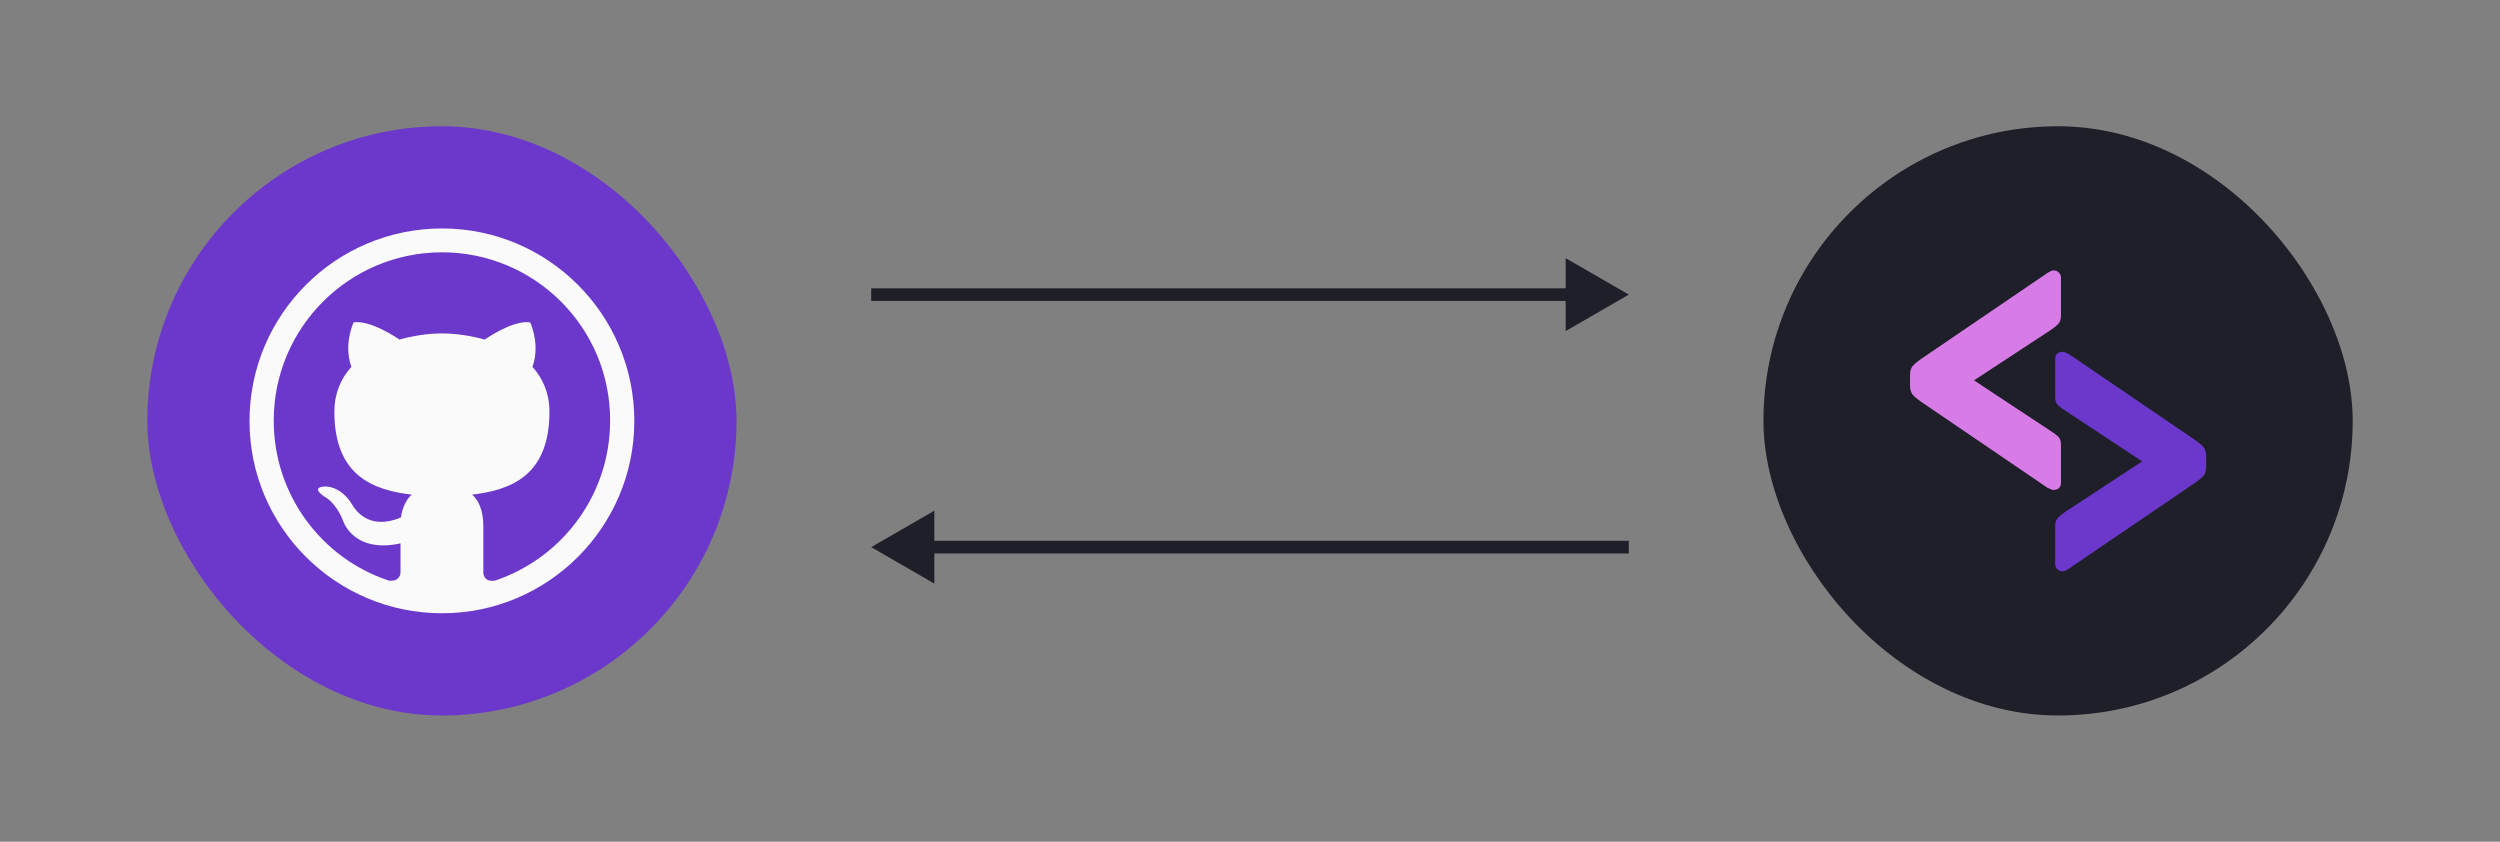
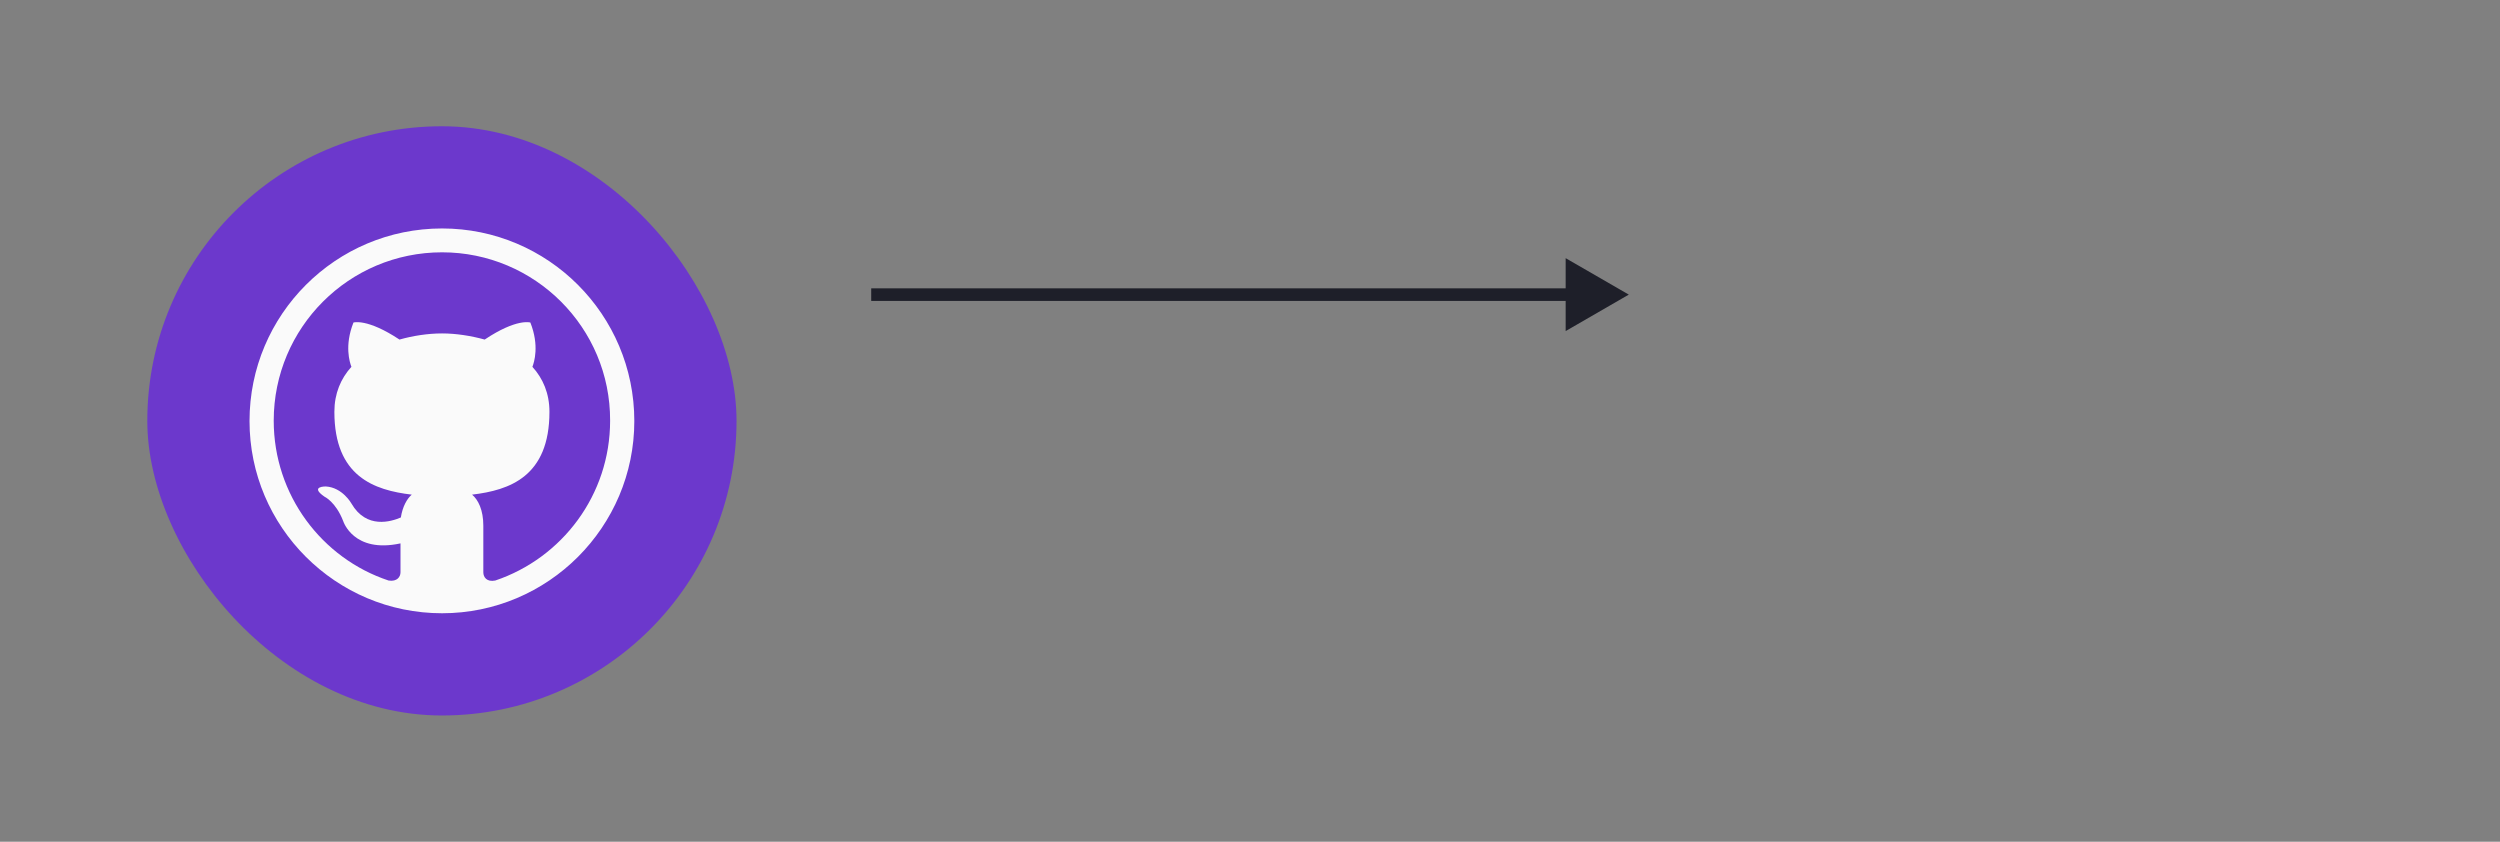
<svg xmlns="http://www.w3.org/2000/svg" width="297" height="100" viewBox="0 0 297 100" fill="none">
  <rect x="0" y="0" width="297" height="100" fill="#808080" stroke="none" />
  <rect x="17.5" y="15" width="70" height="70" rx="35" fill="#6C38CC" />
  <path fill-rule="evenodd" clip-rule="evenodd" d="M56.083 58.763C60.537 58.237 65.274 56.618 65.274 48.925C65.274 46.738 64.504 44.956 63.25 43.579C63.453 43.053 64.1 41.069 63.006 38.316C63.006 38.316 61.386 37.79 57.581 40.34C55.962 39.895 54.18 39.611 52.52 39.611C50.819 39.611 49.037 39.895 47.458 40.34C43.611 37.79 41.992 38.316 41.992 38.316C40.899 41.069 41.547 43.053 41.749 43.579C40.494 44.956 39.724 46.738 39.724 48.925C39.724 56.618 44.462 58.237 48.916 58.763C48.349 59.25 47.823 60.181 47.62 61.476C46.486 61.962 43.531 62.894 41.749 59.816C41.749 59.816 40.696 57.914 38.712 57.792C38.712 57.792 36.728 57.752 38.551 59.006C38.551 59.006 39.886 59.614 40.778 61.921C40.778 61.921 41.992 65.769 47.579 64.554V67.995C47.579 68.522 47.175 69.129 46.163 68.967C38.226 66.335 32.518 58.804 32.518 49.977C32.518 38.923 41.465 29.975 52.52 29.975C63.533 29.975 72.522 38.923 72.482 49.977C72.482 58.804 66.772 66.295 58.837 68.967C57.824 69.17 57.419 68.563 57.419 67.995V62.449C57.419 60.585 56.811 59.371 56.083 58.763ZM75.357 50.018C75.357 37.384 65.112 27.141 52.52 27.141C39.886 27.141 29.643 37.384 29.643 50.018C29.643 62.611 39.886 72.855 52.52 72.855C65.112 72.855 75.357 62.611 75.357 50.018Z" fill="#FAFAFA" />
  <path d="M193.5 35L186 30.67V39.33L193.5 35ZM103.5 35.75H186.75V34.25H103.5V35.75Z" fill="#1E1F29" />
-   <path d="M103.5 65L111 69.33V60.67L103.5 65ZM110.25 65.75H193.5V64.25H110.25V65.75Z" fill="#1E1F29" />
-   <rect x="209.5" y="15" width="70" height="70" rx="35" fill="#1E1F29" />
-   <path d="M243.963 58.206C243.879 58.206 243.767 58.178 243.627 58.122C243.515 58.066 243.389 58.01 243.249 57.954L228.129 47.664C227.737 47.384 227.429 47.118 227.205 46.866C227.009 46.586 226.911 46.236 226.911 45.816V44.514C226.911 44.094 227.009 43.758 227.205 43.506C227.429 43.254 227.737 42.988 228.129 42.708L243.249 32.418C243.389 32.334 243.515 32.264 243.627 32.208C243.767 32.152 243.879 32.124 243.963 32.124C244.215 32.124 244.425 32.208 244.593 32.376C244.761 32.544 244.845 32.754 244.845 33.006V37.5C244.845 37.948 244.719 38.298 244.467 38.55C244.215 38.774 243.949 38.984 243.669 39.18L234.513 45.186L243.669 51.234C243.949 51.402 244.215 51.598 244.467 51.822C244.719 52.046 244.845 52.382 244.845 52.83V57.366C244.845 57.618 244.761 57.828 244.593 57.996C244.425 58.136 244.215 58.206 243.963 58.206Z" fill="#D77CE6" />
-   <path d="M245.037 41.794C245.121 41.794 245.233 41.822 245.373 41.878C245.485 41.934 245.611 41.99 245.751 42.046L260.871 52.336C261.263 52.616 261.571 52.882 261.795 53.134C261.991 53.414 262.089 53.764 262.089 54.184L262.089 55.486C262.089 55.906 261.991 56.242 261.795 56.494C261.571 56.746 261.263 57.012 260.871 57.292L245.751 67.582C245.611 67.666 245.485 67.736 245.373 67.792C245.233 67.848 245.121 67.876 245.037 67.876C244.785 67.876 244.575 67.792 244.407 67.624C244.239 67.456 244.155 67.246 244.155 66.994L244.155 62.5C244.155 62.052 244.281 61.702 244.533 61.45C244.785 61.226 245.051 61.016 245.331 60.82L254.487 54.814L245.331 48.766C245.051 48.598 244.785 48.402 244.533 48.178C244.281 47.954 244.155 47.618 244.155 47.17L244.155 42.634C244.155 42.382 244.239 42.172 244.407 42.004C244.575 41.864 244.785 41.794 245.037 41.794Z" fill="#6C38CC" />
</svg>